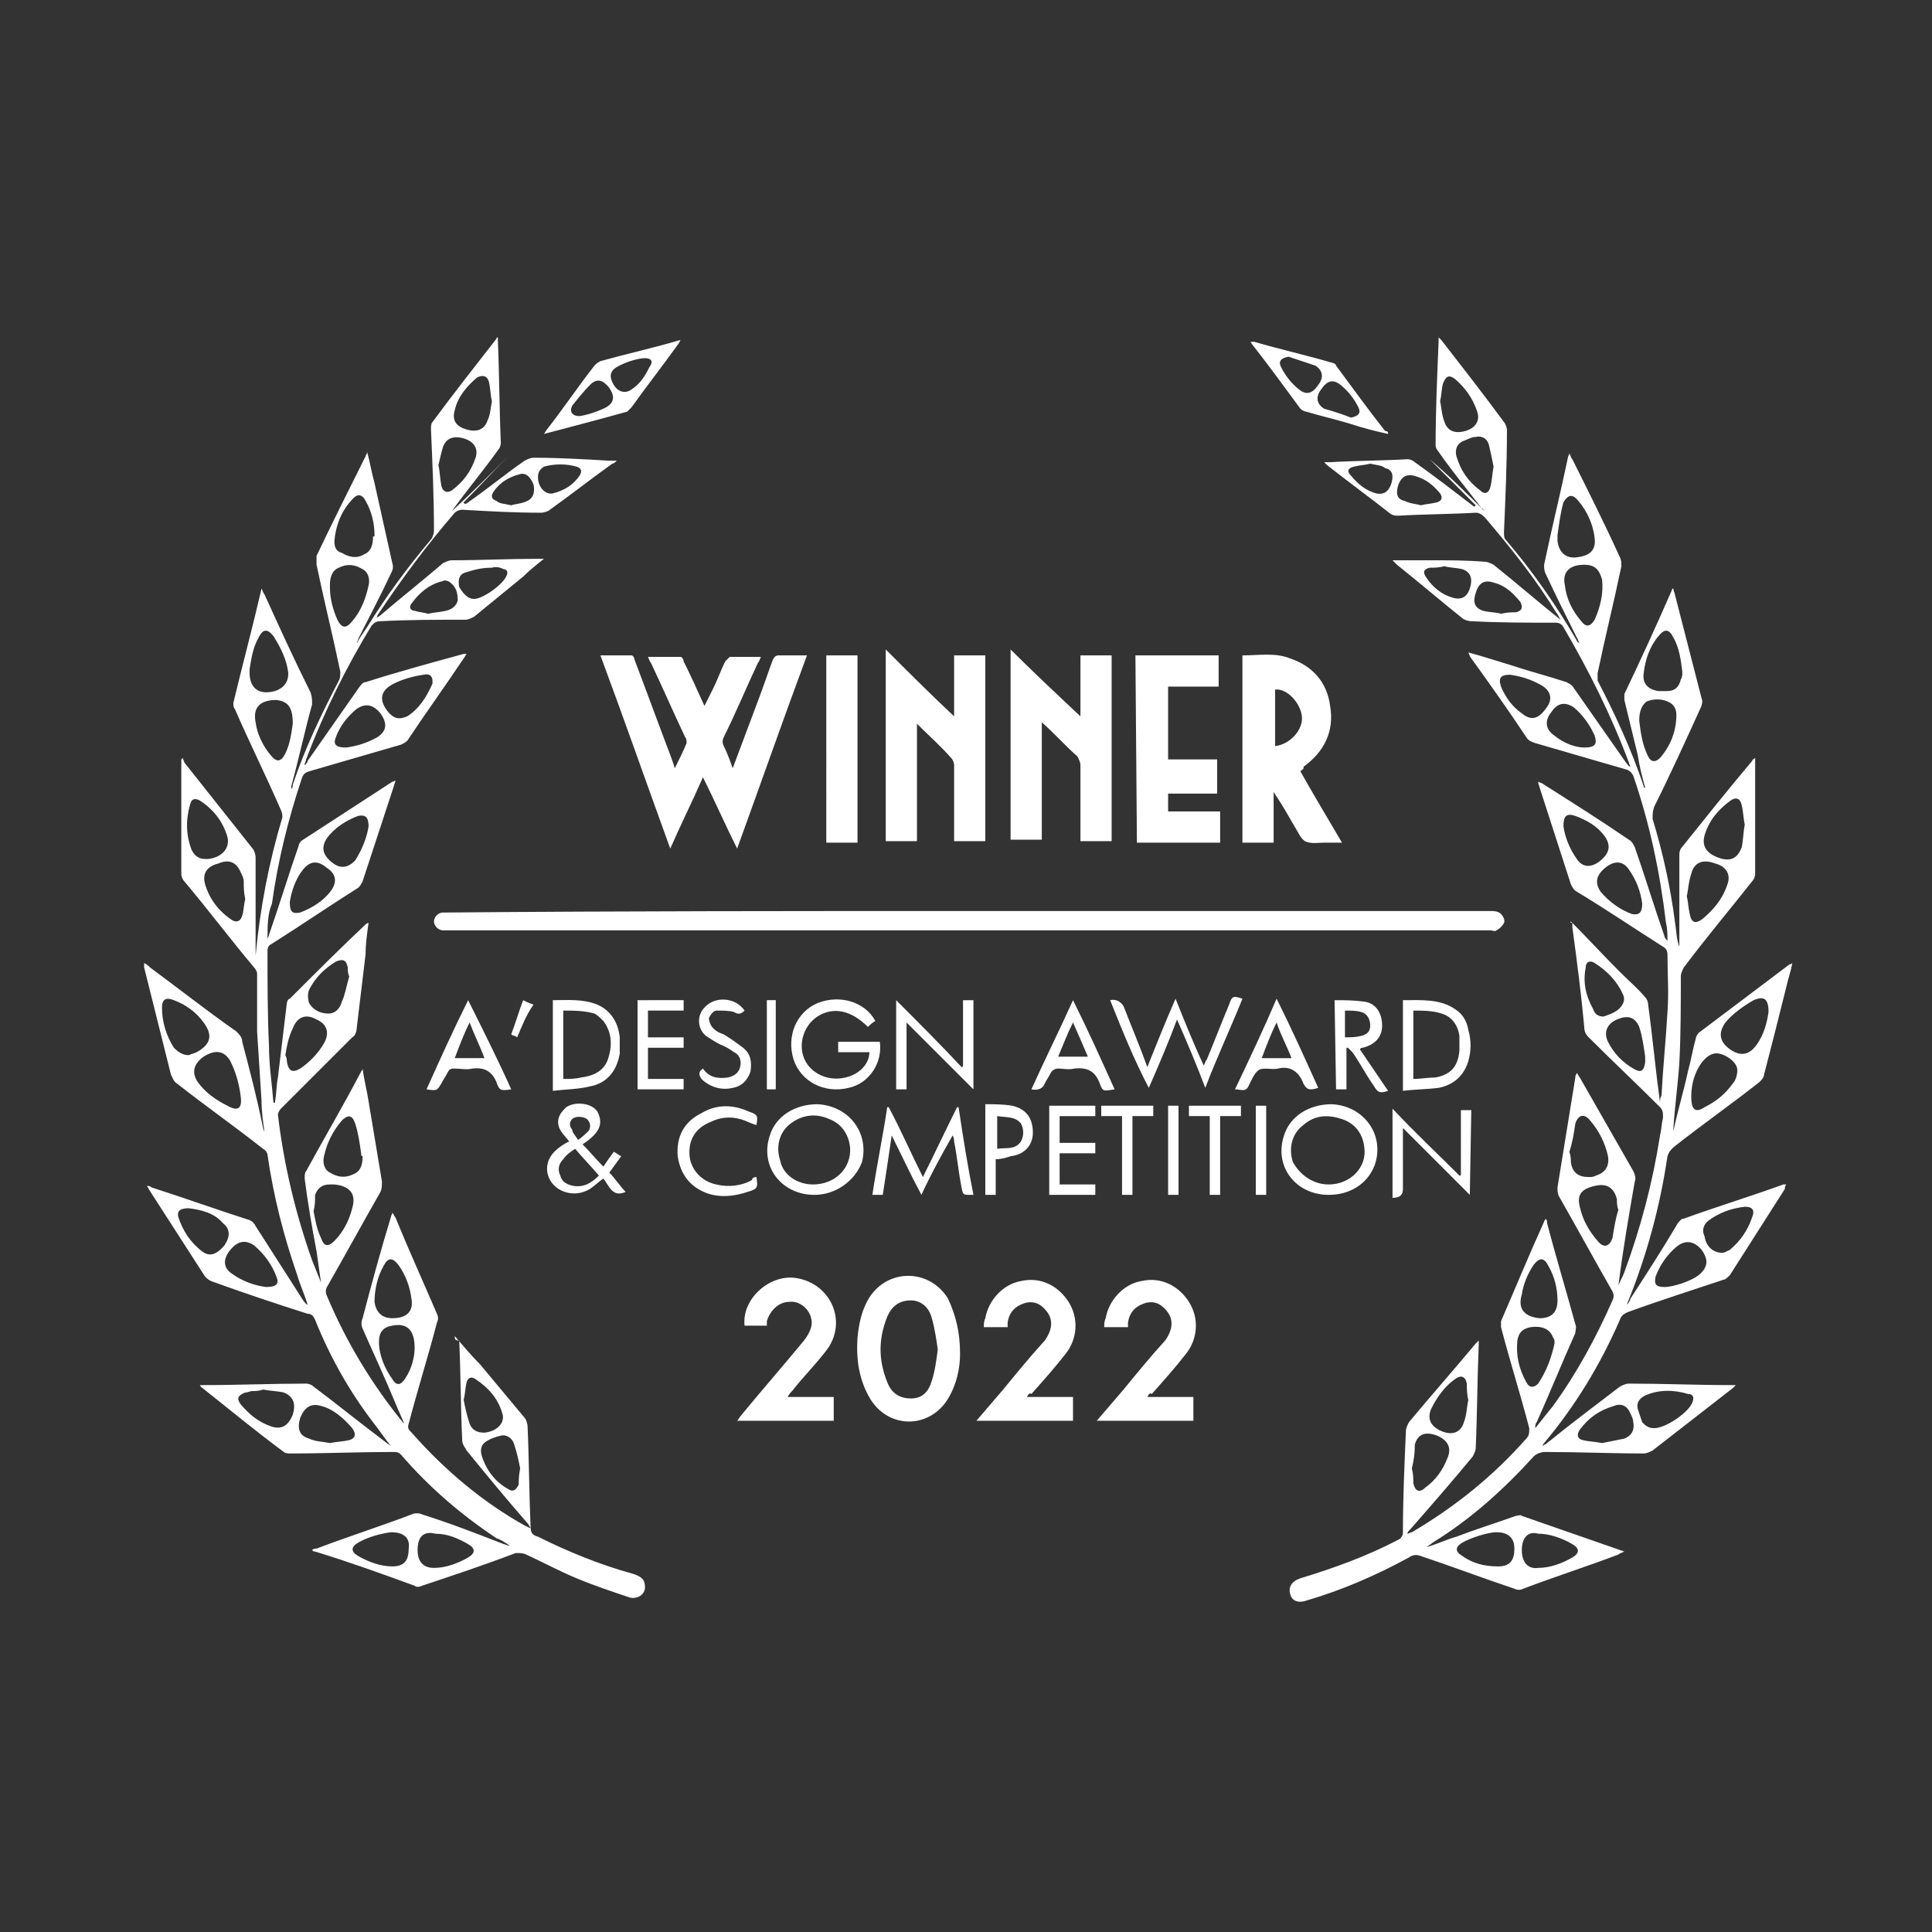
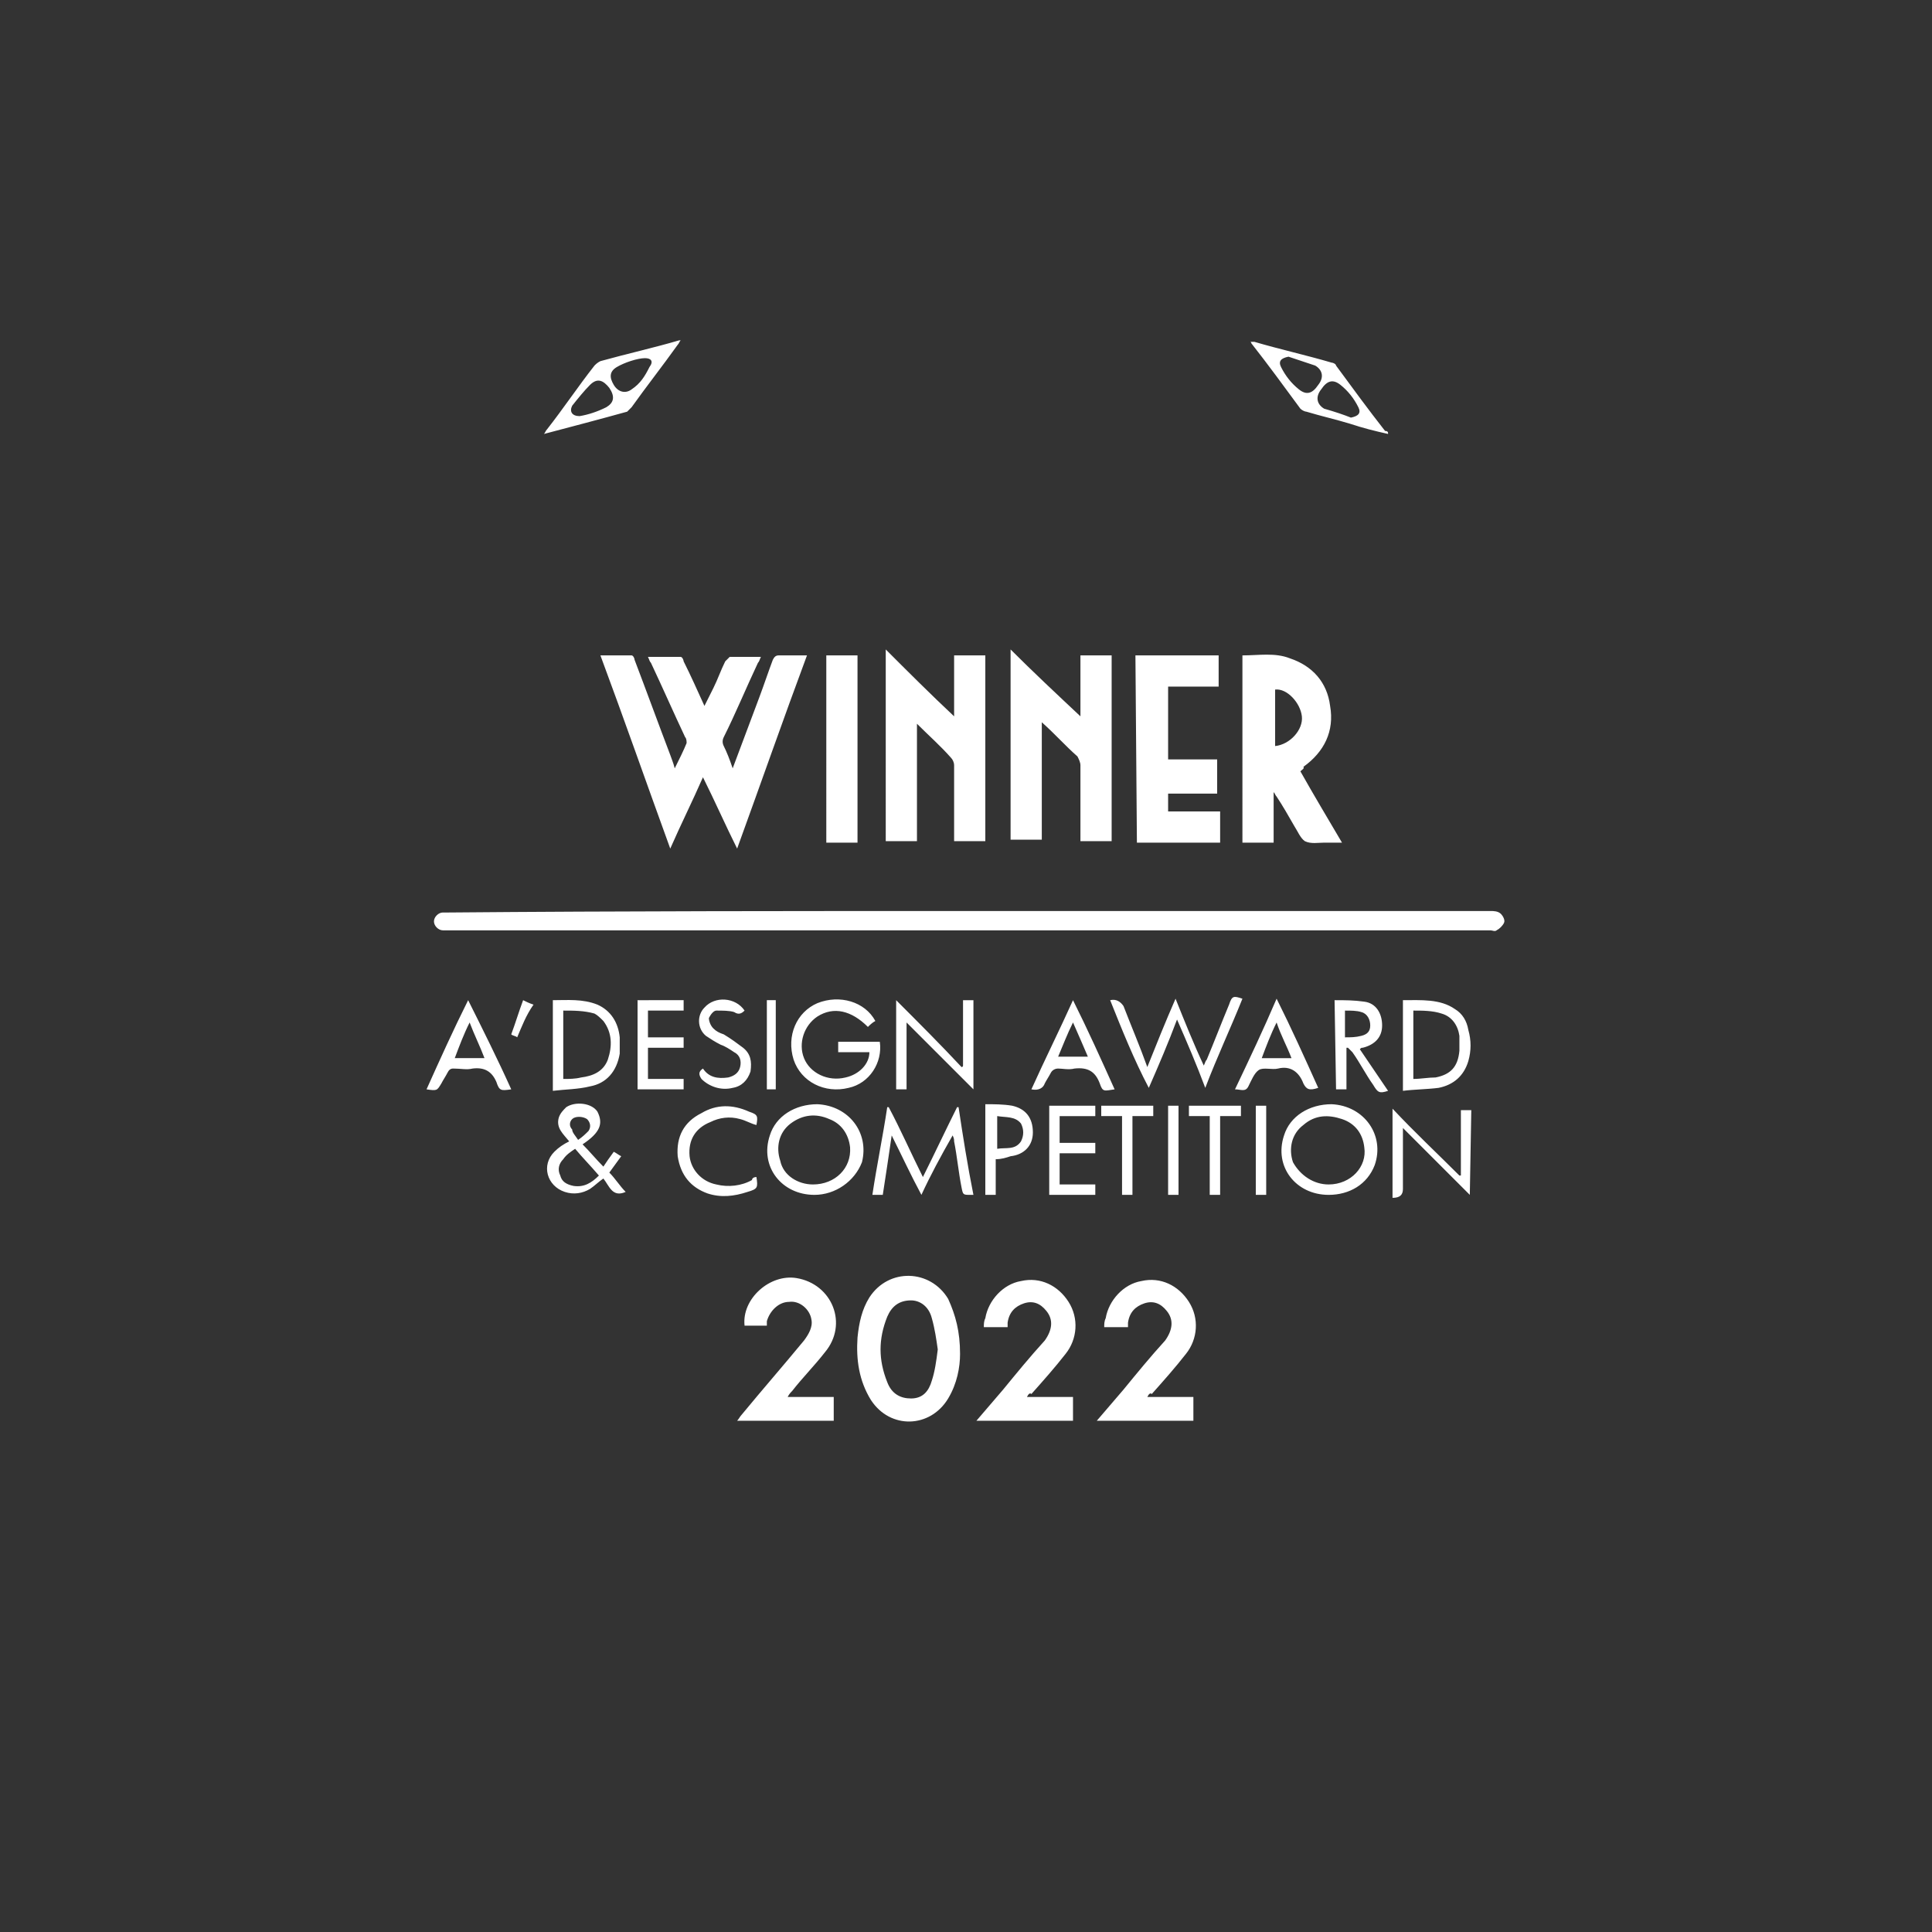
<svg xmlns="http://www.w3.org/2000/svg" xml:space="preserve" id="Layer_1" x="0" y="0" version="1.1" viewBox="0 0 130 130">
  <rect x="0" y="0" width="130" height="130" fill="#333333" stroke="none" />
  <style>.st0{fill:#fff}</style>
-   <path d="M30.6 89.9c.6.7 1.1 1.3 1.7 1.9l3 3.6c.1.1.2.4.2.6.1 2.2.1 4.4.2 6.7 0 .4.1.6.5.7 2 1 4.2 1.9 6.4 2.5.6.2.8.4.8.9s-.5.8-1 .7c-1.2-.4-2.4-.8-3.6-1.3-1.2-.5-2.3-1.1-3.4-1.6-.2-.1-.4-.1-.7-.1-2.1.8-4.2 1.5-6.3 2.2-.2.1-.4.1-.5 0-2.2-.8-4.4-1.6-6.7-2.3-.1 0-.1 0-.2-.1.1-.1.2-.1.3-.1 2.1-.8 4.3-1.5 6.4-2.3.2-.1.5-.1.7 0 1.9.6 3.7 1.3 5.5 2 .1 0 .2.1.4.1-.3-.2-.6-.4-.9-.5-2.4-1.6-4.5-3.4-6.4-5.6-.2-.2-.3-.2-.6-.2-2.3 0-4.5.1-6.8.1-.2 0-.4 0-.5-.1-1.9-1.4-3.7-2.9-5.6-4.4 0 0 0-.1-.1-.1h.3c2.3 0 4.6-.1 6.9-.1.2 0 .4.1.5.2 1.6 1.2 3.2 2.5 4.8 3.7.1.1.3.2.4.3-.4-.5-.8-1.1-1.2-1.6-1.6-2.1-2.9-4.4-3.9-6.9-.1-.2-.2-.4-.5-.4-2.2-.7-4.3-1.4-6.5-2.2-.2-.1-.3-.2-.4-.3-1.3-2-2.5-3.9-3.8-5.9 0-.1-.1-.1-.1-.2.1 0 .2 0 .3.1 2.2.7 4.4 1.5 6.6 2.2.2.1.3.2.4.4 1.1 1.7 2.1 3.3 3.2 5 .1.1.1.2.3.3-.2-.7-.5-1.3-.7-2-.9-2.6-1.6-5.3-2-8.1 0-.1-.1-.3-.3-.4-1.9-1.5-3.9-2.9-5.8-4.4-.2-.1-.3-.4-.4-.6l-1.8-7.2v-.3c.2.1.3.2.4.3 1.9 1.4 3.8 2.9 5.8 4.3.2.2.4.4.4.7.5 1.9 1 3.8 1.4 5.8 0 .1.1.2.1.3-.1-.7-.2-1.4-.2-2.1-.1-1.6-.2-3.1-.3-4.7v-3.9c0-.1-.1-.3-.2-.4-1.6-1.9-3.1-3.9-4.7-5.8-.1-.1-.2-.3-.2-.5v-7.7l.1-.1c0 .1.1.2.1.3 1.5 1.9 3.1 3.9 4.6 5.8.1.1.2.4.2.6v6.6c.3-3.2.9-6.3 1.8-9.3 0-.1 0-.3-.1-.5-1-2.3-2.1-4.5-3.1-6.8-.1-.1-.1-.3-.1-.4.6-2.5 1.3-5.1 1.9-7.7.1.2.1.3.2.4 1 2.2 2 4.4 3.1 6.6.1.3.1.5.1.8-.5 1.8-.9 3.7-1.4 5.5v.2c.1-.1.1-.2.1-.3.8-2.4 1.9-4.7 3.1-7 .1-.2.1-.4.1-.6-.5-2.4-1.1-4.8-1.6-7.2v-.6c1.1-2.3 2.2-4.5 3.3-6.7 0-.1.1-.1.1-.3.2.7.3 1.4.5 2.1l1.2 5.4c.1.3 0 .5-.1.7-.7 1.5-1.5 3-2.2 4.4 0 .1-.1.2-.1.3.2-.4.5-.8.7-1.1 1.3-2.1 2.7-4 4.3-5.9.1-.1.2-.4.2-.6 0-2.3-.1-4.5-.2-6.8 0-.2 0-.4.1-.5 1.4-1.9 2.9-3.8 4.3-5.6 0 0 0-.1.1-.1v.2c.1 2.3.1 4.6.2 6.9 0 .2-.1.4-.2.5-1 1.4-2.1 2.7-3.1 4.1 1.3-1.2 2.5-2.4 3.8-3.7-1 1-2 2.1-3 3.1 0 0 0 .1.1.1s.2-.1.2-.1c1.3-.9 2.5-1.9 3.8-2.8.2-.1.4-.2.6-.2 1.7 0 3.4.1 5.1.2h.5c-.1.1-.2.2-.3.2-1.4 1-2.8 2.1-4.2 3.1-.1.1-.4.2-.6.2-1.8 0-3.5-.1-5.3-.2-.2 0-.4.1-.5.2-1.9 2.2-3.6 4.5-5.2 6.9 0 0 0 .1-.1.2.1-.1.2-.1.3-.2 1.4-1.2 2.8-2.3 4.2-3.5.2-.1.4-.2.6-.2 1.9 0 3.8-.1 5.7-.1h.5c-.5.4-1 .8-1.4 1.2l-3.3 2.7c-.2.1-.4.2-.6.2-1.9 0-3.8 0-5.7.1-.3 0-.4.1-.6.3-1.7 2.8-3.2 5.8-4.4 9 0 .1-.1.2-.1.4.1-.1.2-.2.2-.3 1.2-1.7 2.3-3.3 3.5-5 .1-.1.2-.3.4-.3 2.2-.7 4.4-1.3 6.6-1.9h.2c-.1.1-.1.2-.2.3-1.2 1.8-2.5 3.6-3.7 5.4-.1.2-.3.3-.5.4-2.1.6-4.1 1.2-6.2 1.8-.3.1-.4.2-.5.5-.9 2.7-1.6 5.5-2 8.4-.3.7-.3 1.5-.3 2.4 0-.1.1-.2.1-.3.7-2 1.3-4 2-6 0-.1.1-.3.3-.4l6-3.9s.1 0 .2-.1c0 .2-.1.3-.1.4-.7 2.1-1.4 4.3-2.1 6.4-.1.2-.2.4-.4.5-1.9 1.2-3.8 2.5-5.7 3.7-.2.1-.3.2-.3.5 0 2.1 0 4.3.1 6.4 0 1.3.2 2.5.3 3.8h.1c.1-.6.1-1.2.2-1.7.2-1.7.4-3.3.6-5 0-.1.1-.3.2-.3 1.7-1.7 3.4-3.4 5.1-5 0 0 .1-.1.2-.1-.1.7-.2 1.4-.2 2.1-.2 1.7-.4 3.3-.6 5 0 .2-.1.5-.3.6l-4.8 4.8c-.1.1-.2.3-.2.4.4 3.4 1.2 6.7 2.3 9.8l.6 1.5-.3-2.1c-.3-1.6-.6-3.3-.8-4.9 0-.2 0-.4.1-.5 1.2-2.2 2.5-4.4 3.7-6.7 0 0 .1-.1.1-.2.1.8.3 1.5.4 2.2l.9 5.4c0 .2 0 .5-.1.7-1.2 2.1-2.4 4.3-3.6 6.4-.1.2-.1.4 0 .6 1.3 3.1 3 5.9 5.1 8.5l.1.1c-.2-.5-.4-.9-.6-1.4-.7-1.7-1.5-3.4-2.2-5-.1-.2-.1-.5 0-.7.6-2.3 1.2-4.5 1.9-6.8 0-.1.1-.2.1-.3.1.1.1.2.2.3.9 2.2 1.9 4.4 2.8 6.5.1.2.1.4 0 .6-.6 2.3-1.3 4.5-1.9 6.8-.1.3 0 .4.2.6 2.2 2.5 4.8 4.7 7.7 6.3.1 0 .1.1.3.1-.1-.1-.1-.2-.2-.3-1.4-1.6-2.8-3.3-4.1-4.9-.1-.2-.3-.4-.3-.7-.1-2.2-.1-4.5-.2-6.7-.3 0-.3-.1-.3-.3zm-8.4-50.4c0 .8.2 1.5.5 2.2.3.6.6.6 1 .1.6-.7.9-1.5 1.1-2.4.1-.4 0-.9-.4-1.1-.5-.3-1-.4-1.6-.1-.5.2-.6.7-.6 1.2v.1zm-6 34.3c-.1-.8-.3-1.6-.7-2.4-.4-.7-1-.8-1.8-.3-.7.5-.8 1.1-.4 1.7.5.7 1.2 1.2 2 1.6.7.4 1 .2.9-.6zm8.1 3.8s.1 0 0 0c-.1-.7-.2-1.4-.4-2-.2-.6-.5-.6-.9-.2-.6.7-1 1.5-1.2 2.4-.1.4 0 .9.4 1.1.5.3 1 .4 1.6.1.5-.2.6-.7.6-1.2-.1 0-.1-.1-.1-.2zm-7.8-17.1c-.1-.5-.1-.8-.1-1.2 0-.2-.1-.4-.2-.6-.3-.7-.8-.9-1.5-.6-.8.2-1.1.7-.9 1.4.3 1 .9 1.8 1.8 2.4.3.2.6.1.7-.3.1-.3.1-.7.2-1.1zM25.2 36c0-.8-.2-1.6-.6-2.3-.2-.4-.5-.5-.8-.2-.8.8-1.2 1.8-1.3 2.9 0 .4.1.7.5.8.5.3 1 .4 1.5.1.5-.2.6-.7.6-1.2.1 0 .1 0 .1-.1zM13.8 57.8h.2c.9-.1 1.5-.7 1.3-1.5-.3-1-.9-1.8-1.8-2.4-.3-.2-.6-.2-.7.2-.3 1-.3 2.1.1 3.1.2.4.5.6.9.6zm7.3 23.7c.1.5.2 1.2.5 1.8.2.6.5.6.9.2.6-.6 1-1.4 1.2-2.2.3-1-.2-1.5-1.2-1.6h-.3c-.5 0-.8.2-1 .7 0 .4 0 .7-.1 1.1zm-1.4-32.8c0-1.1-.3-1.5-1.1-1.6-1.1 0-1.6.5-1.4 1.5.1.8.5 1.6 1 2.2.4.5.7.5 1-.1.3-.6.4-1.3.5-2zm-7 22.3c.2-.1.4-.1.7-.3.8-.5.9-1.1.3-1.9-.5-.7-1.2-1.2-2-1.5-.5-.2-.8-.1-.8.5 0 1 .3 1.9.8 2.7.3.3.6.5 1 .5zm4.1-26c-.1 1.3.6 1.8 1.7 1.5.6-.2.9-.6.9-1.2-.1-.9-.5-1.7-1-2.5-.4-.5-.7-.5-1 .1-.4.7-.5 1.5-.6 2.1zm9.6 43.7c.9 0 1.4-.4 1.3-1.2-.1-.9-.4-1.7-.9-2.4-.4-.5-.7-.5-1 .1-.4.7-.6 1.6-.6 2.4.1.7.5 1.1 1.2 1.1zm1.5 2c0-1.2-.5-1.7-1.5-1.5-.6.1-.9.4-.9 1.1 0 .9.4 1.8.9 2.5.3.5.6.4.9-.1.4-.6.6-1.4.6-2zm-10-4.1c.7 0 .9-.2.7-.7-.3-.8-.8-1.5-1.5-2.1-.6-.4-1.1-.3-1.6.3s-.5 1.2.1 1.6c.7.5 1.5.8 2.3.9zm4.3 10.5c.5-.1.9-.1 1.3-.2s.5-.4.2-.8c-.6-.7-1.3-1.3-2.1-1.5-.7-.2-1.1.1-1.4.8-.2.7-.1 1.2.6 1.4.4.2.9.2 1.4.3zm2.6-41.5c0-.6-.2-.8-.7-.7-.8.3-1.6.8-2.1 1.5-.4.6-.3 1.1.3 1.6s1.1.4 1.6-.1c.5-.8.8-1.6.9-2.3zM12.7 81.3c-.6 0-.8.2-.7.6.3.9.8 1.7 1.6 2.3.5.4 1 .2 1.5-.4.4-.6.4-1.1-.1-1.5-.6-.7-1.5-.9-2.3-1zm10.8-15.6s-.1 0 0 0c-.1-.2-.1-.4-.1-.6-.1-.5-.3-.6-.8-.4-.8.5-1.4 1.1-1.8 1.9-.1.2-.1.6 0 .9.3.5.8.7 1.3.7s.8-.4.9-.8c.2-.4.3-1 .5-1.7zm-4-5c0 .7.2.8.7.7.8-.3 1.6-.8 2.1-1.5.4-.6.3-1.1-.3-1.5-.6-.5-1.1-.5-1.6.1s-.8 1.5-.9 2.2zm6.8 42.4c-.7.1-1.5.3-2.2.7-.5.3-.5.6 0 .9.7.4 1.5.7 2.3.7.8 0 1.1-.4 1.1-1.2.1-.7-.3-1.1-1.2-1.1zm8.7-4.3c-.1-.5-.2-1-.4-1.6-.1-.4-.5-.7-.9-.6-.4.1-.7.2-1 .4-.3.2-.4.5-.3.9.3 1 .9 1.8 1.8 2.3.3.2.5.1.7-.3 0-.2 0-.6.1-1.1zM33.1 27c-.1-.4-.1-.9-.2-1.3s-.4-.5-.8-.3c-.7.6-1.3 1.3-1.5 2.2-.2.7.1 1.1.8 1.3.7.2 1.2 0 1.4-.6.2-.4.2-.8.3-1.3zM19.2 71c.1.2.1.3.1.4.1.7.4.8.9.5.6-.4 1.2-1 1.6-1.7.4-.7.2-1.3-.5-1.6-.7-.4-1.3-.2-1.6.6-.3.6-.4 1.2-.5 1.8zm10.3-39.7c.1.4.1.9.2 1.4.1.4.4.5.7.3.8-.6 1.3-1.3 1.6-2.2.2-.6-.1-1.1-.8-1.3-.7-.2-1.2 0-1.4.6-.1.3-.2.8-.3 1.2zM17.7 93.5c-.3.1-.5.1-.7.1-.2 0-.3.1-.5.1-.5.2-.6.4-.3.8.6.7 1.2 1.2 2.1 1.5.7.2 1.1-.1 1.4-.8.2-.7.1-1.2-.6-1.5-.4-.1-.9-.1-1.4-.2zm13.5.7c.1.5.2 1 .4 1.6.2.5.6.6 1 .6.9-.1 1.4-.7 1.2-1.3-.3-1-.9-1.7-1.8-2.3-.3-.2-.5-.1-.6.2-.1.4-.1.8-.2 1.2zm-3.1 10.1c0 .8.4 1.2 1.1 1.2.8 0 1.6-.3 2.3-.7.5-.3.5-.6 0-.9-.7-.4-1.4-.7-2.2-.7-.8-.2-1.2.2-1.2 1.1zm1-58.5c0-.3-.2-.5-.6-.4-.7.1-1.4.3-2 .6-1 .5-1 1.2-.3 2 .4.4.7.4 1.2.2.8-.5 1.3-1.3 1.7-2.2v-.2zm-5.8 4.5c.7-.1 1.4-.3 2.1-.7.6-.4.7-.9.2-1.6-.5-.6-1-.7-1.6-.3-.6.5-1.1 1.1-1.4 1.9-.2.5 0 .7.7.7zm8.6-10c.6 0 2-1 2.2-1.6.1-.2 0-.4-.2-.4-.2-.1-.5-.2-.8-.1-.6 0-1.1.1-1.7.3-.5.1-.6.5-.5 1 .3.5.6.8 1 .8zm-3.1 1c.4-.1.8-.1 1.2-.2.4-.1.7-.3.8-.7 0-.5-.1-.9-.5-1.2-.1-.1-.4-.2-.5-.1-.9.2-1.6.8-2.1 1.5-.2.2-.1.5.2.5.3.1.6.1.9.2zm5.6-7.3c.3-.1.7-.1 1.1-.3.4-.2.5-.6.4-1.1-.2-.5-.5-.8-.9-.7-.8.2-1.4.6-1.8 1.2-.2.3-.1.5.2.6.2.2.6.2 1 .3zm1.8-1.9c0 .7.5 1.2 1 1.1.8-.2 1.4-.6 1.8-1.2.2-.3.1-.5-.2-.6-.7-.2-1.5-.2-2.2 0-.3.2-.4.4-.4.7zM105.7 62c1.1 1.1 2.2 2.3 3.3 3.4.6.6 1.2 1.1 1.7 1.7.1.1.2.3.2.5.3 2.2.5 4.4.8 6.6 0-.2 0-.3.1-.5.1-1.9.3-3.8.4-5.6.1-1.3 0-2.6 0-3.9 0-.2-.1-.4-.3-.5-1.9-1.2-3.8-2.5-5.8-3.7-.2-.1-.3-.3-.4-.5-.7-2.2-1.4-4.3-2.1-6.5 0-.1-.1-.2-.1-.4.2.1.3.1.4.2 1.9 1.2 3.8 2.4 5.7 3.7.2.1.3.3.4.5.7 2 1.3 4 2 6 0 .1.1.2.2.3 0-.4 0-.8-.1-1.2-.4-3.4-1.1-6.7-2.2-9.9-.1-.2-.2-.3-.4-.4-2.1-.6-4.1-1.2-6.2-1.8-.3-.1-.5-.2-.6-.4-1.2-1.8-2.4-3.5-3.7-5.3-.1-.1-.1-.2-.2-.4 1.1.3 2 .6 3 .9 1.2.4 2.4.7 3.6 1.1.2.1.4.2.5.4 1.2 1.7 2.3 3.3 3.5 5 .1.1.1.2.3.3 0-.1-.1-.2-.1-.3-1.2-3.2-2.7-6.2-4.4-9.1-.1-.2-.3-.3-.5-.3-1.9 0-3.8 0-5.7-.1-.2 0-.5-.1-.6-.2-1.5-1.2-2.9-2.4-4.4-3.6l-.3-.3h2.6c1.2 0 2.4 0 3.6.1.2 0 .4.1.6.2 1.5 1.2 3 2.5 4.5 3.7-.1-.2-.2-.4-.3-.5-1.4-2.3-3.1-4.4-4.8-6.4-.2-.2-.4-.3-.6-.3-1.7.1-3.5.1-5.2.2-.2 0-.3 0-.5-.1-1.4-1.1-2.9-2.2-4.3-3.3l-.2-.2h.4c1.7-.1 3.5-.1 5.2-.2.2 0 .4.1.5.2 1.4 1 2.7 2 4 3l.1-.1-3.1-3.1c1.3 1.1 2.5 2.3 3.7 3.5-.1-.1-.1-.2-.2-.2-1-1.3-2-2.5-2.9-3.8-.1-.1-.2-.3-.2-.4 0-2.3.1-4.6.2-7v-.3l.2.2c1.4 1.8 2.8 3.6 4.2 5.5.1.1.2.4.2.5 0 2.3-.1 4.6-.2 6.9 0 .2 0 .4.1.5 1.8 2.1 3.4 4.4 4.8 6.8 0 .1.1.1.2.2-.1-.1-.1-.3-.2-.4-.7-1.4-1.4-2.8-2.1-4.3-.1-.2-.1-.4-.1-.6.5-2.4 1.1-4.8 1.6-7.2 0-.1.1-.2.1-.3.1.2.1.3.2.4 1.1 2.2 2.2 4.4 3.2 6.6.1.2.1.4.1.6-.5 2.4-1.1 4.8-1.6 7.2v.5c1.2 2.3 2.3 4.7 3.1 7.1 0 .1 0 .1.1.1-.2-.7-.4-1.5-.5-2.2-.3-1.2-.6-2.5-.9-3.7v-.4c1.1-2.3 2.2-4.7 3.2-7 0 0 0-.1.1-.1 0 .2.1.3.1.4.6 2.3 1.2 4.7 1.8 7 .1.2 0 .5-.1.7-1 2.2-2 4.4-3.1 6.6-.1.3-.1.5-.1.8.7 2.3 1.2 4.6 1.5 6.9.1.6.1 1.2.3 1.7v-6.1c0-.2 0-.3.1-.5 1.6-2 3.2-4 4.8-5.9 0-.1.1-.1.2-.2v7.8c0 .2-.1.4-.2.5-1.5 1.9-3.1 3.8-4.6 5.8-.1.2-.2.4-.2.6 0 1.9 0 3.9-.1 5.8-.1 1.5-.3 2.9-.4 4.4v.2c.3-1.4.7-2.7 1-4.1.2-.7.3-1.4.5-2.1 0-.1.1-.3.2-.4 2-1.5 4.1-3.1 6.1-4.6 0 0 .1 0 .2-.1-.1.6-.3 1.1-.4 1.6-.5 2-1 4-1.5 5.9 0 .2-.2.4-.3.5-1.9 1.5-3.9 2.9-5.8 4.4-.2.2-.3.3-.4.6-.5 3.4-1.4 6.7-2.7 9.9v.1c.1-.2.2-.3.2-.4 1.1-1.7 2.2-3.4 3.2-5.1.1-.1.2-.3.4-.3 2.2-.8 4.5-1.5 6.7-2.3h.2c-.1.1-.1.2-.1.3-1.2 1.9-2.5 3.9-3.7 5.8-.1.1-.3.3-.4.3-2.1.7-4.3 1.4-6.5 2.2-.2.1-.4.2-.5.5-1.3 3-3 5.8-5.1 8.3 0 0-.1.1-.1.2.1-.1.2-.1.3-.2 1.6-1.3 3.2-2.5 4.9-3.8.2-.1.4-.2.6-.2 2.3 0 4.6.1 6.9.1h.3l-.2.2-5.4 4.2c-.2.1-.4.2-.6.2-2.2 0-4.4-.1-6.6-.1-.3 0-.6.1-.8.3-2 2.2-4.2 4.2-6.8 5.8-.1.1-.3.2-.4.3.7-.2 1.3-.5 2-.7 1.3-.5 2.6-.9 4-1.4.1 0 .3-.1.4 0l6.9 2.4c-.2.1-.3.1-.4.2-2.1.8-4.3 1.5-6.4 2.3-.2.1-.4.1-.6 0-2.1-.7-4.2-1.5-6.3-2.2-.3-.1-.5-.1-.8.1-2.2 1.2-4.5 2.2-6.9 2.9-.6.2-1 0-1.1-.5-.1-.4.1-.8.7-1 2.3-.7 4.5-1.5 6.6-2.6.2-.1.3-.3.3-.5 0-2.3.1-4.5.2-6.8 0-.2.1-.4.2-.6 1.5-1.8 3-3.5 4.5-5.3l.2-.2v.3c-.1 2.3-.1 4.6-.2 6.9 0 .2-.1.4-.2.6-1.4 1.7-2.8 3.3-4.2 4.9-.1.1-.2.2-.2.3.1 0 .2-.1.3-.1 2.9-1.7 5.5-3.8 7.7-6.3.2-.2.2-.4.2-.7-.6-2.3-1.3-4.5-1.9-6.8v-.4c1-2.3 1.9-4.5 2.9-6.7 0-.1.1-.1.1-.2.1.1.1.2.1.3.6 2.3 1.3 4.6 1.9 6.8.1.2 0 .4 0 .6-.9 2-1.7 4-2.6 6-.1.1-.1.3-.1.4l1.2-1.5c1.6-2.2 2.9-4.6 4-7.1.1-.2.1-.4 0-.6-1.2-2.1-2.4-4.3-3.6-6.4-.1-.2-.1-.4-.1-.6.4-2.5.8-4.9 1.2-7.4 0-.1 0-.1.1-.3.1.1.1.2.2.3l3.6 6.3c.1.2.2.5.1.7-.4 2.3-.8 4.6-1.1 7 .1-.3.3-.6.4-.9 1.1-3 1.9-6 2.4-9.2.1-.4.1-.8.2-1.2 0-.3 0-.5-.2-.7-1.6-1.6-3.2-3.1-4.8-4.7-.2-.2-.3-.4-.3-.7-.2-2.2-.5-4.5-.8-6.7v-.3c-.2 0-.1-.1-.1-.1zm8.1 11.8c0 .9.3 1.1.9.7.8-.4 1.4-.9 1.9-1.6.2-.2.3-.6.3-.9 0-.5-.7-1-1.2-1.1-.4-.1-.8.1-1.2.6-.5.7-.7 1.5-.7 2.3zm-.3-13.5c.1.4.1.8.2 1.2.1.6.4.7.9.3.7-.6 1.3-1.3 1.6-2.2.3-.7 0-1.3-.8-1.5-.8-.3-1.4-.1-1.6.7-.2.6-.2 1.1-.3 1.5zm5.5 7.8c0-.9-.3-1.1-1-.8-.7.4-1.4.9-1.9 1.5-.5.7-.4 1.3.3 1.8s1.3.4 1.8-.3.7-1.5.8-2.2zm-8.7-19.6c.1.8.2 1.6.6 2.4.2.4.5.4.8.1.7-.8 1.1-1.8 1.1-2.9 0-.3-.1-.6-.4-.8-.5-.3-1.1-.3-1.6-.1-.4.3-.5.8-.5 1.3zM104.8 36v.4c.1.8.6 1.2 1.3 1.1.9-.1 1.3-.5 1.2-1.3-.1-.9-.5-1.8-1.1-2.5-.4-.5-.7-.4-1 .1-.2.7-.3 1.5-.4 2.2zm4.1 45.4s-.1 0 0 0c-.1-.2-.1-.5-.1-.7-.2-.8-.7-1.1-1.5-.9-.9.2-1.2.6-1 1.4.2.9.6 1.6 1.2 2.3.4.5.8.4 1-.2.1-.6.2-1.3.4-1.9zm4.3-36.2c-.1-.8-.2-1.6-.6-2.3-.3-.6-.6-.6-1-.1-.6.7-.9 1.6-1 2.5-.1.7.3 1.1 1 1.2h.6c.5 0 .8-.3.9-.8.1-.1.1-.3.1-.5zm-6.6-7.2c-1 0-1.5.5-1.3 1.4.1.9.5 1.7 1.1 2.4.3.4.6.4.9-.1.4-.9.6-1.8.5-2.7-.2-.7-.5-1-1.2-1zm10.8 17.5c-.1-.5-.1-.9-.2-1.3-.1-.5-.4-.6-.8-.3-.8.6-1.4 1.3-1.7 2.3-.2.7.1 1.2.9 1.5.8.3 1.3.1 1.6-.7.1-.5.1-1 .2-1.5zm-11.8 22s0 .1 0 0c.1.3.1.5.1.7.1.7.5 1 1.2 1 .2 0 .3 0 .5-.1.6-.2.9-.6.8-1.3-.2-.9-.6-1.7-1.2-2.4-.4-.5-.8-.4-1 .2-.1.7-.2 1.3-.4 1.9zm-1 12.9c0-.2 0-.3-.1-.4-.2-.6-.8-.8-1.5-.7-.5.1-.8.3-.9.9-.1 1 .1 1.9.6 2.8.2.4.5.4.8.1.6-.9.9-1.8 1.1-2.7zm-1-1.7c.8 0 1.2-.4 1.2-1.2 0-.8-.2-1.6-.6-2.3-.3-.6-.6-.6-1-.1-.4.6-.7 1.3-.8 2-.3 1 .2 1.5 1.2 1.6zm4.2 8.4 1.5-.3c.5-.2.7-.6.6-1.1 0-.2-.1-.4-.2-.6-.2-.5-.6-.7-1.1-.5-1 .3-1.7.8-2.3 1.6-.2.3-.2.6.2.7.4.1.8.1 1.3.2zm.1-28.7c.3-.1.6-.2.9-.4.4-.3.6-.7.4-1.1-.4-.9-1.1-1.6-1.9-2.1-.3-.2-.6-.1-.6.3-.2 1 0 1.9.5 2.8.1.3.3.5.7.5zm2.6-7.6c-.1-.8-.4-1.6-.9-2.3-.4-.6-1-.6-1.6-.1-.6.5-.7 1-.3 1.6.6.7 1.3 1.2 2.1 1.5.5.1.7-.1.7-.7zm-5.3-5.2c.1.7.4 1.5.9 2.2.4.6 1 .6 1.6.1.6-.5.7-1 .3-1.6-.5-.7-1.2-1.1-2-1.4-.6-.2-.8 0-.8.7zm-4.5 47.5c-.6 0-1.8.4-2.3.7-.5.3-.5.6 0 .9.7.5 1.5.7 2.4.7.8 0 1.1-.4 1.1-1.2 0-.7-.4-1.1-1.2-1.1zM96.9 27c.1.4.1.9.3 1.4.2.6.7.8 1.4.6.7-.2 1-.7.8-1.3-.3-.9-.8-1.6-1.5-2.2-.4-.3-.6-.2-.8.3-.1.3-.1.8-.2 1.2zm1.9 67.2c-.1-.4-.1-.8-.1-1.1-.1-.5-.4-.6-.8-.3-.7.5-1.2 1.2-1.6 2-.3.7 0 1.2.7 1.5.7.3 1.3.1 1.5-.6.2-.5.2-1.1.3-1.5zM95 98.8c.1.4.1.7.1 1 .1.5.4.7.8.3.7-.5 1.2-1.2 1.5-2 .3-.7 0-1.2-.7-1.5-.8-.3-1.3-.1-1.5.6 0 .7-.1 1.2-.2 1.6zm15.7-27.7c.1 0 .1 0 0 0-.1-.7-.2-1.4-.4-2-.3-.7-.8-.8-1.5-.5-.7.3-.9.9-.6 1.5.4.8 1 1.4 1.7 1.8.5.3.7.2.8-.4v-.4zm.6 25c.8 0 2.4-1.1 2.6-1.8.1-.3 0-.5-.3-.5-1-.3-2-.3-2.9.1-.4.2-.6.5-.5.9l.3.9c.2.2.4.4.8.4zm.7-9.5c.6 0 1.8-.4 2.3-.8.6-.5.7-1 .2-1.7-.5-.6-1.1-.7-1.7-.2-.6.5-1.1 1.2-1.4 2-.1.5 0 .7.6.7zm3.9-2.3c.1 0 .3-.1.5-.2.7-.6 1.2-1.3 1.5-2.2.2-.5 0-.7-.5-.7-.9.1-1.7.4-2.4.9-.4.3-.5.7-.3 1.1.1.7.6 1.1 1.2 1.1zm-13.5 20c0 .8.4 1.3 1.1 1.2.8 0 1.6-.3 2.3-.7.5-.3.5-.6 0-.9-.7-.4-1.5-.7-2.3-.7-.7-.2-1.1.3-1.1 1.1zm-1.9-72.9c-.1-.5-.2-1-.3-1.4-.1-.5-.5-.7-.9-.6-.3 0-.6.2-.9.3-.4.2-.5.6-.4 1 .3 1 .8 1.7 1.6 2.3.3.3.6.2.7-.3.1-.4.1-.8.2-1.3zm6.1 18.9c.7 0 .9-.2.7-.8-.3-.7-.8-1.4-1.4-1.9-.6-.4-1.1-.3-1.5.3-.5.6-.4 1.2.2 1.6.6.5 1.4.8 2 .8zm-5-4.9c-.6 0-.8.2-.6.8.3.7.7 1.3 1.4 1.8.6.5 1.1.4 1.6-.3.5-.6.4-1.2-.3-1.6-.7-.4-1.4-.6-2.1-.7zm-.6-4.1c.4-.1.7-.1 1-.1.4-.1.5-.3.3-.7-.5-.6-1-1.1-1.8-1.3-.6-.2-1 0-1.2.7-.2.6-.1 1 .5 1.2.4.1.9.1 1.2.2zm-3.8-3.2c-.4.1-.7.1-1 .1-.4.1-.5.3-.2.7.4.6 1 1.1 1.7 1.3.6.2 1 0 1.2-.6.2-.6.1-1.1-.5-1.3-.4-.1-.9-.1-1.2-.2zM95.6 34c.4-.1.7-.1 1.1-.2.3-.1.4-.3.2-.6-.5-.6-1-1-1.8-1.2-.5-.1-.8.1-1 .6-.2.6-.1 1 .4 1.1.4.2.8.2 1.1.3zm-3.4-2.8c-.4.1-.7.1-1.1.2-.4.1-.5.3-.2.6.5.6 1 1 1.7 1.2.5.1.8-.1 1-.6.2-.6.1-1-.4-1.1-.2-.2-.6-.2-1-.3z" class="st0" />
  <path d="M65.2 61.3h35.1c.2 0 .5 0 .7.2.1.1.3.4.2.6-.1.2-.3.4-.5.5-.1.1-.3 0-.4 0H29.8c-.3 0-.6-.3-.6-.6s.3-.6.6-.6h.4c11.7-.1 23.4-.1 35-.1zm-15.9-9.6 1.8-4.8c.3-.8.6-1.7.9-2.5.1-.2.2-.3.4-.3h1.9c-1.6 4.3-3.1 8.6-4.7 13-.8-1.6-1.5-3.2-2.3-4.8-.7 1.6-1.5 3.2-2.2 4.8-1.6-4.4-3.1-8.7-4.7-13h2.1c.1 0 .2.2.2.3.8 2.1 1.6 4.3 2.4 6.4.1.3.2.5.3.9.3-.6.6-1.2.8-1.7 0-.1 0-.3-.1-.4-.8-1.7-1.5-3.3-2.3-5-.1-.1-.1-.2-.2-.4h2.2c.1 0 .2.2.2.3.5 1 .9 1.9 1.4 3l.6-1.2c.3-.6.5-1.2.8-1.8l.3-.3h2.1c-.1.2-.1.3-.2.4-.8 1.7-1.5 3.4-2.3 5-.1.2-.1.4 0 .6.2.4.4.9.6 1.5zm14.9-3.5v-4.1h2.1v12.5h-2.1v-5.1c0-.2-.1-.4-.2-.5-.7-.8-1.5-1.5-2.3-2.3v7.9h-2.1V43.7c1.5 1.5 3 3 4.6 4.5zm8.5 0v-4.1h2.1v12.5h-2.1v-5.1c0-.2-.1-.4-.2-.6-.8-.7-1.5-1.5-2.4-2.3v7.9H68V43.7c1.5 1.5 3.1 3 4.7 4.5zm14.8 3.7c.9 1.6 1.8 3.1 2.8 4.8h-1.2c-.4 0-.9.1-1.3-.1-.3-.2-.5-.7-.7-1-.4-.7-.8-1.4-1.2-2-.1-.1-.1-.2-.2-.3v3.4h-2.1V44.1c1.1 0 2.2-.2 3.2.2 1.5.5 2.5 1.6 2.7 3.2.3 1.7-.4 3.1-1.8 4.1.1.1-.1.2-.2.3 0-.1 0 0 0 0zm-1.7-1.7c1-.1 1.9-1.1 1.8-2-.1-.9-1-1.9-1.8-1.8v3.8zm-9.4-6.1H82v2.1h-3.4v4.9h3.3v2.3h-3.3v1.2h3.5v2.1h-5.6l-.1-12.6zm-11.8 47c0 .9-.2 2-.8 3-1.2 2-3.9 2.1-5.2.1-.8-1.3-1-2.7-.9-4.2.1-1 .3-1.9.8-2.7 1.3-2 4.1-1.9 5.3.1.5 1.1.8 2.2.8 3.7zm-1.5-.3c-.1-.7-.2-1.4-.4-2.1-.2-.8-.8-1.2-1.4-1.2-.8 0-1.3.4-1.6 1.1-.6 1.5-.6 2.9 0 4.4.3.8.9 1.1 1.6 1.1.8 0 1.2-.5 1.4-1.2.2-.6.3-1.3.4-2.1zm6 3.2h3.1v1.6h-6.5l1.8-2.1c.9-1.1 1.8-2.2 2.8-3.3.5-.7.6-1.4.1-2-.4-.5-.9-.7-1.5-.5-.6.2-1 .6-1.1 1.3v.3h-1.6c0-.2 0-.4.1-.6.2-1.2 1.2-2.3 2.4-2.5 1.3-.3 2.5.3 3.2 1.4.7 1.1.6 2.5-.2 3.5-.7.9-1.5 1.8-2.3 2.7-.1-.1-.2 0-.3.2zm8.1 0h3.1v1.6h-6.5l1.8-2.1c.9-1.1 1.8-2.2 2.8-3.3.5-.7.6-1.4.1-2-.4-.5-.9-.7-1.5-.5-.6.2-1 .6-1.1 1.3v.3h-1.6c0-.2 0-.4.1-.6.2-1.2 1.2-2.3 2.4-2.5 1.3-.3 2.5.3 3.2 1.4.7 1.1.6 2.5-.2 3.5-.7.9-1.5 1.8-2.3 2.7-.1-.1-.2 0-.3.2zm-25.6-4.8h-1.5c-.2-1.8 1.7-3.5 3.5-3.2 2.4.4 3.5 3.1 1.9 5-.7.9-1.5 1.7-2.2 2.6-.1.1-.2.2-.3.4h3.1v1.6h-6.5c.1-.1.2-.3.3-.4 1.4-1.7 2.8-3.3 4.2-5 .3-.4.6-.9.5-1.4-.1-.7-.8-1.3-1.5-1.2-.7 0-1.3.6-1.5 1.3v.3zm6.1-32.5h-2.1V44.1h2.1v12.6zm35.7-27.5c-.9-.2-1.7-.4-2.6-.7-1-.3-1.9-.5-2.9-.8-.1 0-.3-.1-.4-.2-1.1-1.5-2.2-3-3.3-4.4 0 0 0-.1-.1-.1h.3c1.7.5 3.5.9 5.2 1.4.1 0 .3.1.3.2 1.1 1.5 2.2 3 3.3 4.4.2 0 .2.1.2.2zm-2.5-1.1c.1-.1.1-.1 0 0 .5-.1.7-.3.5-.7-.3-.6-.7-1.1-1.2-1.5-.5-.4-.9-.3-1.3.3-.4.5-.3 1 .2 1.3.7.2 1.3.4 1.8.6zM86.7 24c-.5.1-.7.3-.5.7.3.6.7 1.1 1.2 1.5.5.4.9.3 1.3-.3.4-.5.3-1-.2-1.3l-1.8-.6zm-40.9-1.1c-.1.1-.1.2-.2.3-1 1.4-2.1 2.8-3.1 4.2l-.3.3c-1.8.5-3.7 1-5.6 1.5.1-.1.1-.2.2-.3 1.1-1.4 2.1-2.9 3.2-4.3.1-.1.2-.2.4-.3 1.8-.5 3.6-.9 5.3-1.4h.1zM39 28c.6-.1 1.2-.3 1.8-.6.5-.3.6-.7.2-1.3-.4-.5-.8-.7-1.3-.2-.4.4-.8.9-1.2 1.4-.2.4 0 .7.5.7zm4.4-3.9c-.5 0-1.4.3-1.9.6s-.5.7-.2 1.2.8.6 1.2.3c.6-.4.9-.9 1.2-1.5.3-.4.1-.6-.3-.6zm31.3 43.2c.4-.1.7.1.9.4.5 1.3 1.1 2.7 1.6 4.1.6-1.5 1.2-3 1.9-4.6.6 1.5 1.2 3 1.9 4.5.1-.2.1-.3.2-.4.5-1.2 1-2.5 1.5-3.7.2-.6.3-.6.9-.4-.8 2-1.7 3.9-2.5 6-.6-1.6-1.2-3-1.9-4.6-.6 1.6-1.2 3-1.9 4.6-1-1.9-1.8-3.9-2.6-5.9zM62 80.4c-.7-1.3-1.3-2.6-2-4-.2 1.4-.4 2.7-.6 4h-.7c.3-2 .7-3.9 1-5.9h.1c.8 1.5 1.5 3.1 2.3 4.7.8-1.6 1.5-3.1 2.3-4.7h.1c.3 2 .6 3.9 1 5.9h-.2c-.5 0-.5 0-.6-.5-.2-1-.3-2.1-.5-3.1 0-.1 0-.2-.1-.4-.8 1.4-1.5 2.7-2.1 4zm-3.1-11.7c-.2.1-.4.3-.5.4-1.1-1.1-2.3-1.4-3.4-.7-.9.6-1.3 1.8-.9 2.8.4 1 1.6 1.6 2.8 1.3.9-.2 1.6-.9 1.6-1.7h-2.1v-.7h2.8c.2 1.4-.7 2.8-2.1 3.1-1.6.4-3.2-.4-3.7-1.9-.5-1.6.2-3.2 1.6-3.8 1.5-.6 3.2-.1 3.9 1.2zm30.5 11.7c-2.2 0-3.7-1.9-3-4 .4-1.3 1.7-2.1 3.2-2.1 2.2.1 3.6 2.1 2.9 4.1-.5 1.3-1.7 2-3.1 2zm0-.7c1.5 0 2.6-1.2 2.4-2.5-.1-.9-.6-1.6-1.5-1.9-.9-.3-1.8-.3-2.6.4-.8.6-1 1.6-.7 2.5.5.9 1.4 1.5 2.4 1.5zm-34.6.7c-2.2 0-3.7-1.9-3-4 .4-1.3 1.7-2.1 3.2-2.1 2.1.1 3.5 1.9 3 3.9-.5 1.3-1.8 2.2-3.2 2.2zm-.1-.7c1.5 0 2.6-1.1 2.5-2.5-.1-.9-.6-1.6-1.4-1.9-.9-.4-1.8-.3-2.6.3s-1 1.6-.7 2.5c.2 1 1.2 1.6 2.2 1.6zM39.2 77c.5.5.9 1 1.4 1.5.2-.3.4-.6.7-1 .2.1.3.2.5.3-.3.4-.5.7-.8 1.1.4.4.7.9 1.1 1.3-.9.4-1.1-.4-1.5-.9-.3.2-.6.5-.9.7-.5.3-1.1.4-1.7.2-1.2-.4-1.6-1.8-.7-2.7.3-.3.6-.5 1-.7-.4-.5-.9-.9-.7-1.6.1-.3.3-.5.5-.7.6-.4 1.7-.3 2.1.3.4.8.2 1.4-1 2.2zm-.5.3c-.3.2-.6.4-.8.7-.3.3-.4.7-.2 1.1.1.4.4.6.9.7.7.1 1.2-.2 1.7-.7-.6-.7-1.1-1.2-1.6-1.8zm.2-.6c.3-.2.5-.4.7-.6.2-.3.1-.6-.1-.8-.3-.2-.8-.2-1 0-.2.2-.2.5 0 .7 0 .2.2.4.4.7zm-1.7-3.3v-6.1c1 0 2-.1 3 .3.9.4 1.4 1.2 1.5 2.2v1.1c-.2 1.2-.9 2-2 2.2-.8.2-1.7.2-2.5.3zm.7-.8c.4 0 .8 0 1.2-.1.8-.1 1.5-.4 1.8-1.2.3-.9.3-1.8-.3-2.6-.2-.2-.4-.4-.6-.5-.7-.2-1.4-.2-2.1-.2v4.6zm56.5.8v-6.1c1.2 0 2.5-.1 3.5.6.5.3.8.8.9 1.4.2.7.2 1.4 0 2.1-.3 1-1 1.6-2 1.8-.8.1-1.6.1-2.4.2zm.7-5.4v4.6c.5 0 1-.1 1.5-.1 1-.2 1.5-.7 1.6-1.8v-1c-.1-.7-.5-1.3-1.2-1.5-.6-.2-1.3-.2-1.9-.2zm-29.6 5.3L61 68.8v4.5h-.7v-6c1.5 1.5 3 3 4.4 4.5 0 0 .1 0 .1-.1v-4.4h.7v6zm33.4 7.1-4.5-4.5V80c0 .4-.2.6-.7.6v-6c1.5 1.6 3 3 4.5 4.5h.1v-4.4h.7l-.1 5.7zm-9.1-13.1c.7 0 1.3 0 2 .1.8.1 1.2.8 1.2 1.6s-.5 1.3-1.3 1.5c-.1 0-.1 0-.2.1.6.9 1.3 1.9 1.9 2.8-.6.2-.7.1-1-.4-.5-.7-.9-1.5-1.4-2.2l-.3-.3h-.1v2.8h-.7l-.1-6zm.7 2.5c.4 0 .7 0 1.1-.1.4-.1.6-.3.6-.7 0-.4-.2-.8-.6-.9-.3-.1-.7-.1-1.1-.1v1.8zm-21.1 3.5c.9-2 1.9-4 2.8-6 1 2 1.9 4 2.8 6-.7.1-.8.2-1-.4-.3-.8-.8-1.1-1.7-1-.4.1-.8 0-1.1 0-.2 0-.4.1-.5.3-.1.2-.3.5-.4.7-.1.3-.4.5-.9.4zm2.8-4.5c-.4.8-.7 1.6-1 2.3h2c-.3-.7-.6-1.4-1-2.3zm-37.8 4.5c-.7.1-.8.1-1-.5-.3-.7-.8-1-1.6-.9-.4.1-.8 0-1.3 0-.2 0-.3.1-.4.3-.1.2-.3.5-.4.7-.3.5-.3.5-1 .4.9-2 1.8-4 2.8-6 1 2 2 4 2.9 6zm-2.8-4.5c-.4.8-.7 1.6-1 2.4h2c-.3-.8-.7-1.6-1-2.4zm51.5 4.5c1-2.1 1.9-4 2.8-6.1 1 2 1.9 4 2.8 6-.6.2-.8.1-1-.3-.3-.8-.9-1.2-1.7-1-.4.1-1-.1-1.3.1-.3.2-.5.7-.7 1.1-.2.4-.5.2-.9.2zm3.8-2.1c-.3-.8-.7-1.5-1-2.4-.4.8-.7 1.6-1 2.4h2zm-44.1-3.9H46v.7h-2.4v1.8H46v.7h-2.4v2.1H46v.7h-3.1v-6zm27.8 7.1h3.1v.7h-2.4v1.8h2.4v.7h-2.4v2.1h2.4v.7h-3.1v-6zm-19.7 4.8c.1.7.1.8-.6 1-.9.3-1.8.4-2.7.1-1.1-.4-1.8-1.2-2-2.5-.1-1.3.4-2.3 1.6-2.9 1-.6 2.1-.6 3.2-.1.6.2.6.3.5.9-.4-.1-.7-.3-1.1-.4-.7-.2-1.4-.1-2 .2-1 .4-1.5 1.2-1.4 2.3.1.9.8 1.7 1.8 1.9.8.2 1.7.1 2.4-.3 0-.1.1-.2.3-.2zM67 78v2.4h-.7v-6.1c.6 0 1.2 0 1.8.1.9.2 1.4.8 1.4 1.8 0 .9-.6 1.5-1.5 1.6-.3.1-.6.2-1 .2zm.1-.7c.6-.1 1.2.1 1.6-.5.2-.4.2-.8 0-1.2-.4-.5-1-.4-1.6-.5v2.2zm-17-9.3c-.2.2-.4.3-.7.1-.3-.1-.8-.1-1.2-.1-.2 0-.4.3-.5.5 0 .2.1.5.3.7.2.2.4.3.7.4.5.3.9.6 1.3.9.5.4.6.9.5 1.6-.2.6-.6 1-1.2 1.1-.8.2-1.6-.1-2.1-.6-.2-.3-.2-.5.1-.7.4.6 1 .7 1.7.6.4-.1.7-.3.8-.7.1-.4 0-.8-.4-1-.3-.2-.6-.4-.9-.5-.4-.2-.7-.4-1-.6-.6-.5-.6-1.4-.1-1.9.7-.8 2.1-.7 2.7.2zM80 75.1v-.7h3.5v.7h-1.4v5.3h-.7v-5.3H80zm-4.5 0h-1.4v-.7h3.5v.7h-1.4v5.3h-.7v-5.3zm-23.9-7.8h.6v6h-.6v-6zm33.6 13.1h-.7v-6h.7v6zm-6.6-6h.7v6h-.7v-6zm-43.8-4.6c-.1-.1-.3-.1-.4-.2.3-.8.5-1.5.8-2.3.2.1.4.2.7.3-.5.7-.8 1.5-1.1 2.2z" class="st0" />
</svg>